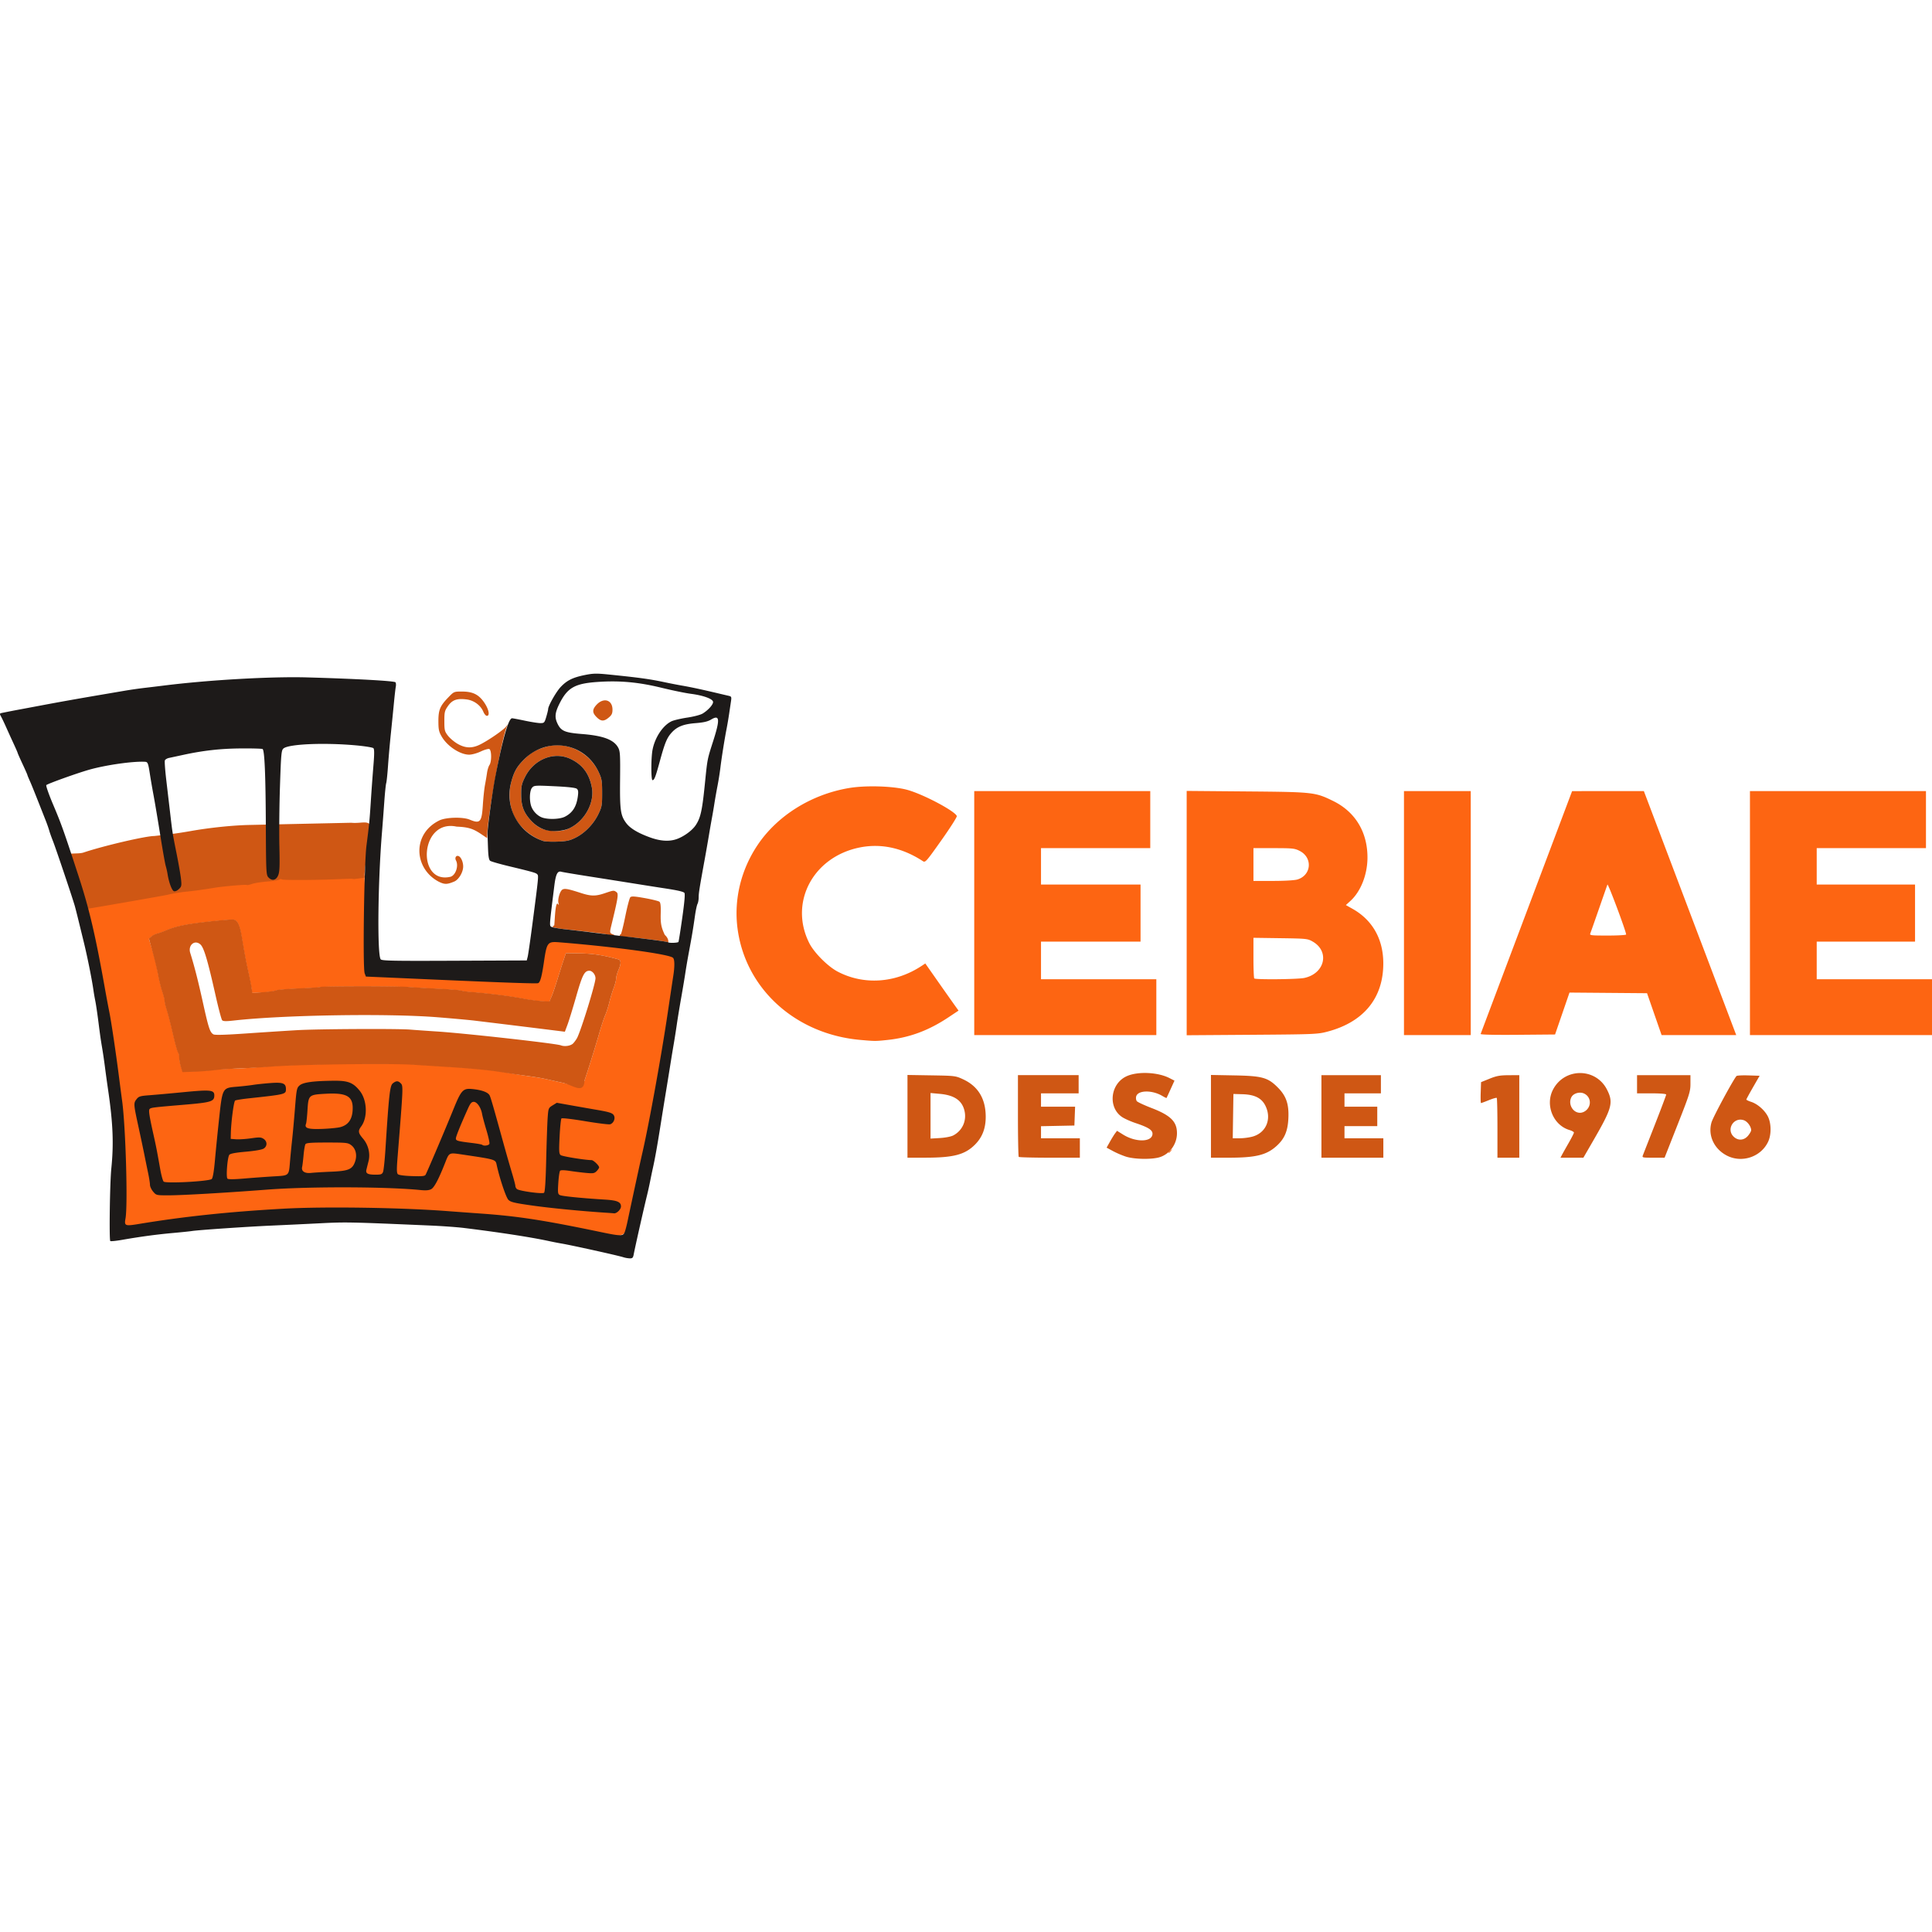
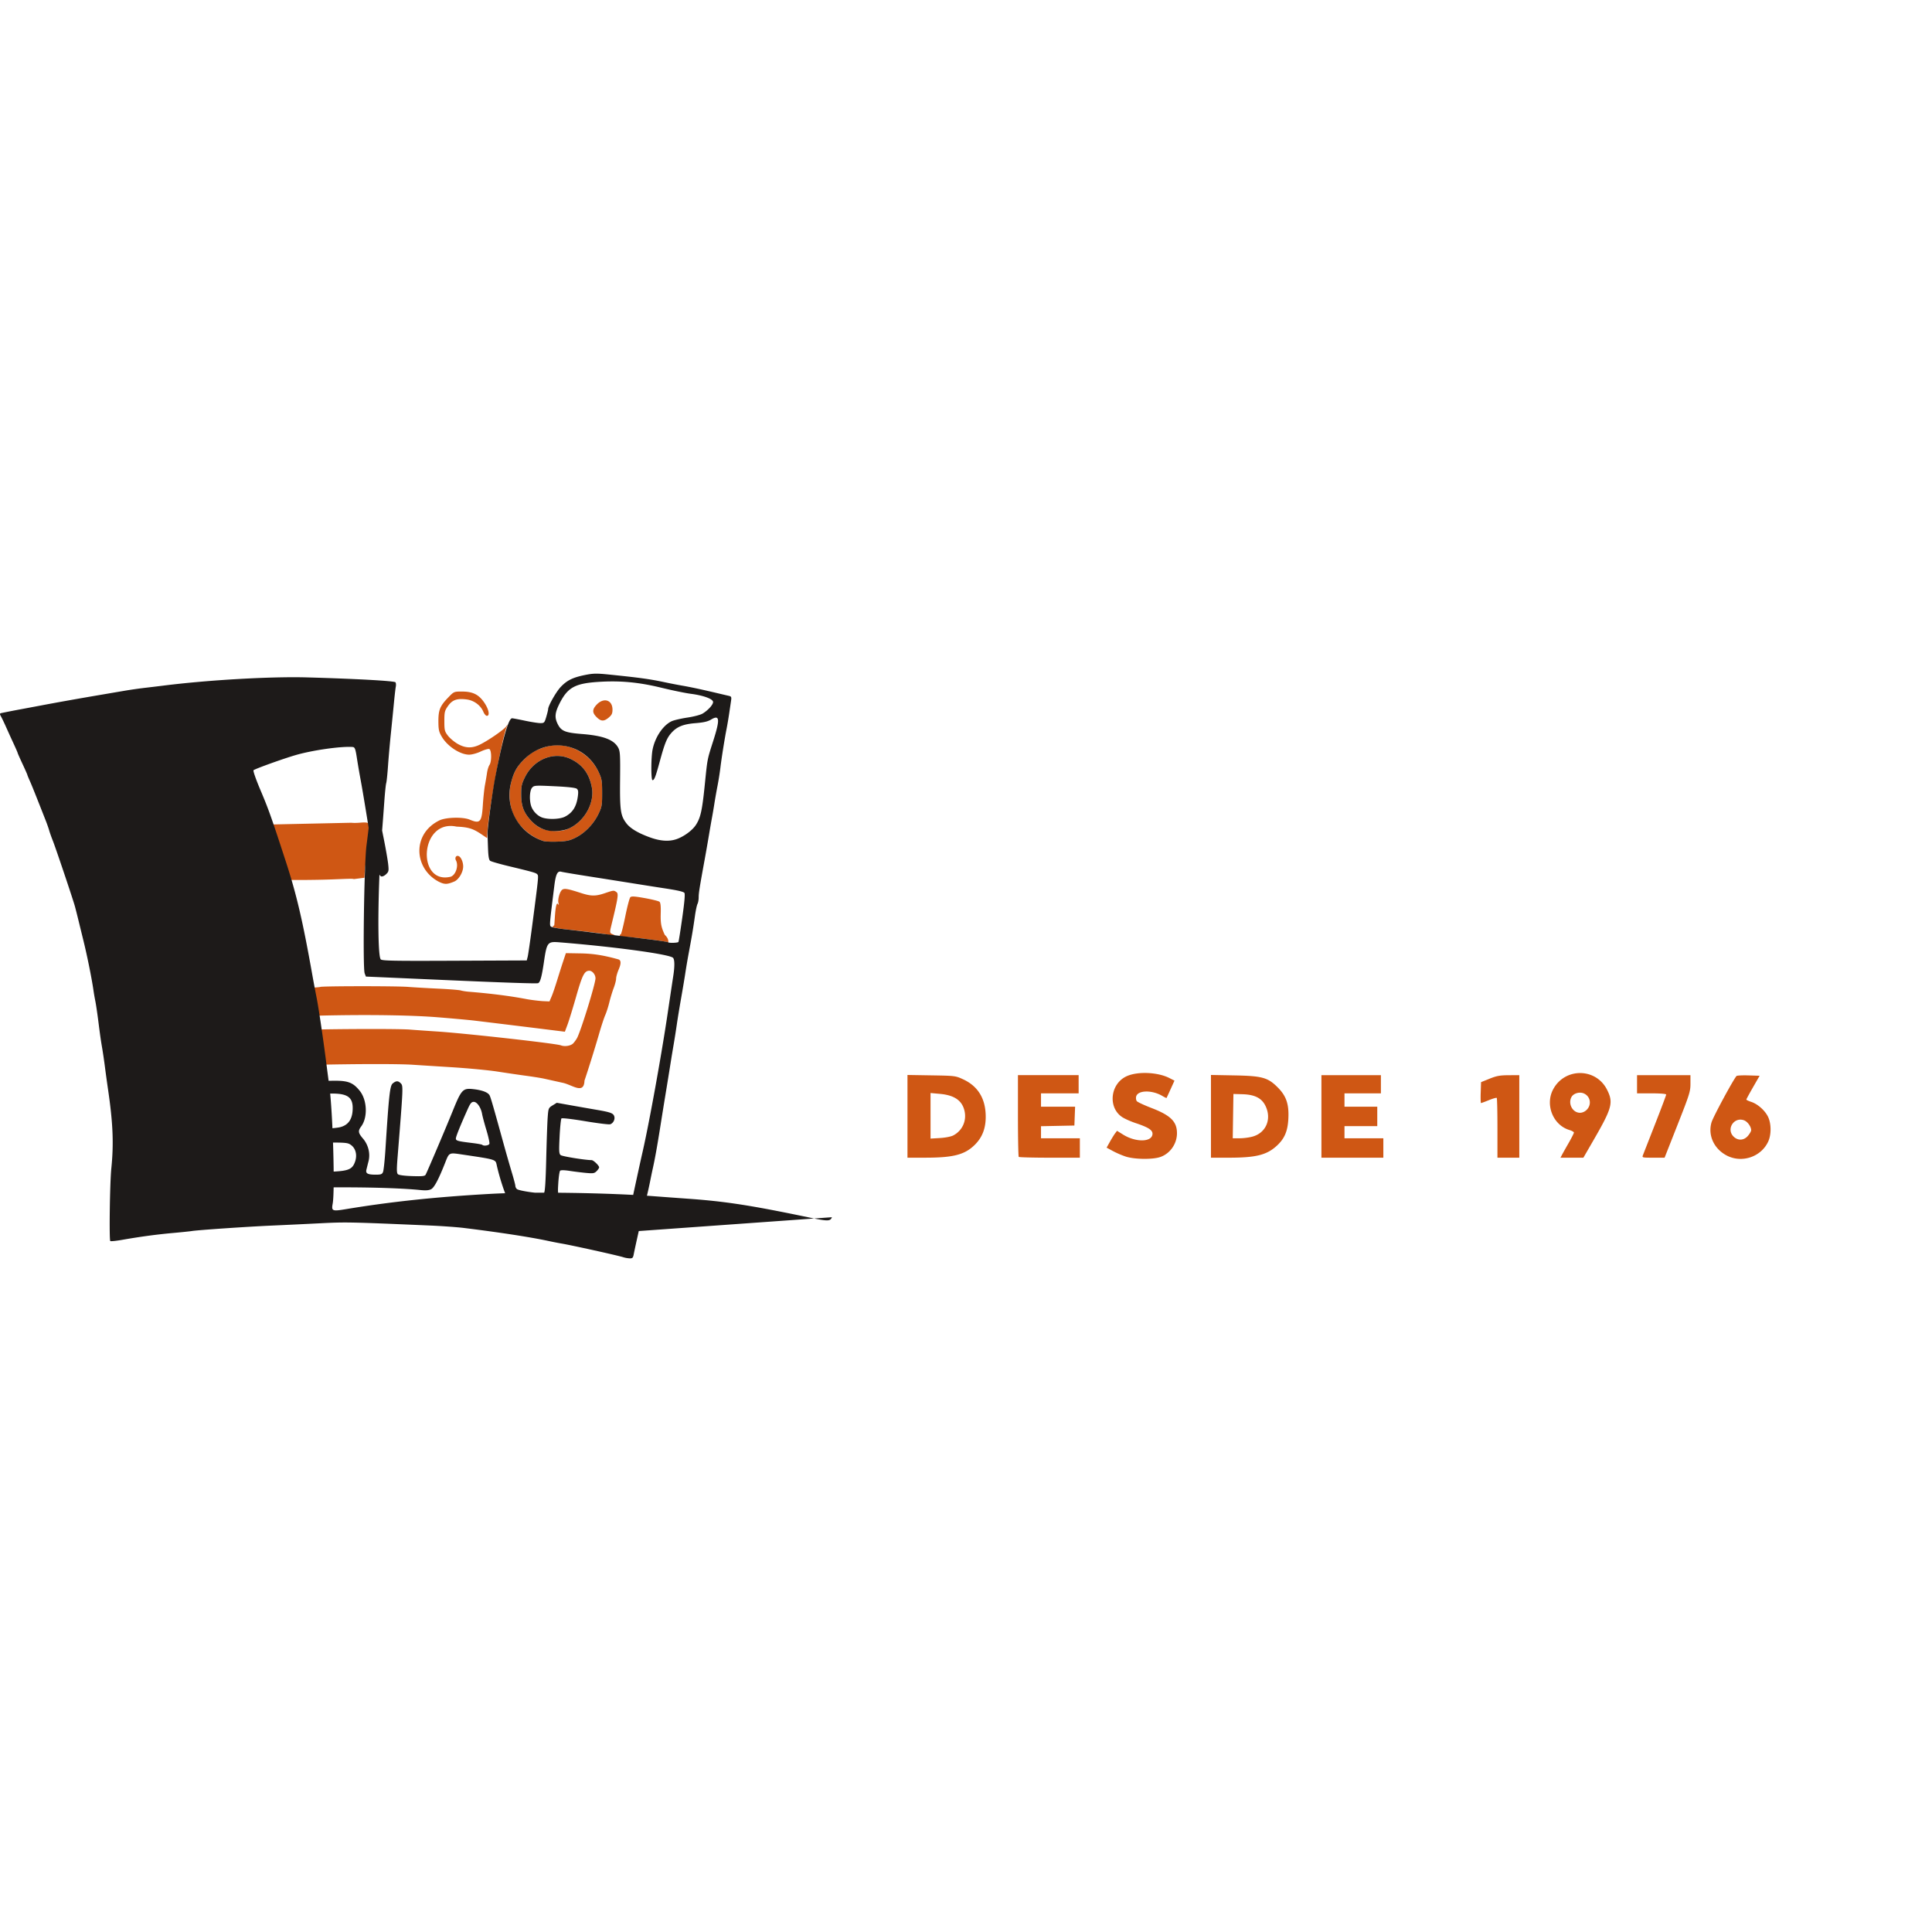
<svg xmlns="http://www.w3.org/2000/svg" width="600" height="600" viewBox="0 0 158.75 158.75">
-   <path style="fill:#fd6512;stroke-width:.265" d="M60.345 176.584c-1.125-.184-1.726-.333-2.381-.485-.655-.15-1.965-.399-2.91-.55a56.107 56.107 0 0 1-3.308-.651 63.487 63.487 0 0 0-3.307-.666c-8.322-1.407-9.48-1.551-17.066-2.129a1686.91 1686.91 0 0 1-6.879-.54c-12.42-1.007-27.462-1.183-37.57-.44-3.493.257-7.839.574-9.658.705-4.028.29-12.487 1.261-13.758 1.58-.51.127-1.7.308-2.646.4-.946.093-2.077.272-2.514.398-.436.127-1.396.485-2.12.366l-2.384.136.078-8.74c.037-4.226-.046-8.95-.197-10.498-1.72-15.96-3.65-32.918-7.303-47.385-.28-1.075-.98-2.393-.692-3.009.338-.723 1.739-.652 2.366-.647.867-.474 5.672-1.318 8.268-1.494.826-.057 2.348-.514 3.44-.674a46.153 46.153 0 0 0 3.704-.722c.946-.237 2.672-.525 3.836-.64 1.822-.179 3.755-.445 6.482-.892 1.738-.284 6.662-.707 6.786-.582.078.078.594-.018 1.146-.213.553-.195 2.093-.44 3.422-.544 1.329-.104 2.48-.293 2.559-.42.078-.127.344-.133.59-.014.245.118 3.959.146 8.252.061 4.292-.085 8.206-.462 8.51-.35l1.196-.09.4 11.692c.293 8.598.14 9.15.477 9.473.403.387 3.736.648 19.58 1.226 3.273.119 8.246.359 11.049.533 5.526.343 5.729-.281 6.152-1.072.152-.284.56-2.193.907-4.244.347-2.05 1.757-3.266 1.839-3.349.313-.313 8.449.173 12.067.722.946.143 4.207.442 5.953.663 4.026.51 9.186 1.458 9.503 1.745.293.266-.1 4.855-1.177 11.615a706.875 706.875 0 0 0-1.31 8.599c-.456 3.173-1.984 11.492-2.916 15.875-.155.727-.509 2.454-.787 3.836a792.588 792.588 0 0 1-2.913 13.626c-.298 1.31-.72 3.328-.937 4.484-.218 1.157-.543 2.197-.723 2.311-.364.232-1.62 1.11-3.106.994zm-6.101-33.983c.834-2.447 2.374-7.386 3.219-10.318.46-1.601 1.05-3.387 1.31-3.97.259-.581.658-1.831.887-2.777.23-.946.656-2.346.948-3.112.292-.766.53-1.696.53-2.068 0-.371.253-1.26.56-1.976.563-1.308.533-2.037-.09-2.21-3.263-.903-5.467-1.248-8.259-1.296l-3.16-.054-.571 1.72a238.62 238.62 0 0 0-1.306 4.1c-.403 1.31-.95 2.918-1.217 3.573l-.483 1.19-1.534-.066c-.844-.037-2.427-.239-3.518-.449-3.457-.666-7.744-1.212-12.562-1.6-.586-.047-1.362-.172-1.726-.279-.364-.106-2.582-.283-4.93-.393-2.348-.11-5.309-.282-6.58-.382-2.604-.204-18.79-.188-19.108.01-.114.069-2.23.21-4.704.313-2.474.102-4.7.293-4.947.424-.247.13-1.516.346-2.825.406l-2.376.109-.153-1.03c-.085-.568-.411-2.222-.725-3.677-.594-2.747-.7-3.253-1.427-7.554-.453-2.68-.928-3.635-1.834-3.684-1.016-.056-7.427.613-9.657 1.007-2.43.429-3.512.729-5.16 1.43-.582.248-1.37.525-1.752.617-.382.092-.924.398-1.241.633l-.547.467.861 2.791c.49 1.587.978 3.862 1.193 5.024.216 1.163.622 2.796.903 3.63.28.834.51 1.736.51 2.006 0 .27.165 1.018.366 1.662.469 1.5.749 2.59 1.627 6.331.393 1.674.82 3.156.949 3.294.128.138.235.615.238 1.058.002.444.155 1.346.361 1.998l.358 1.071 2.555-.028c1.438-.05 3.44-.2 4.448-.337 1.009-.136 3.45-.189 5.424-.262 1.975-.073 5.08-.37 6.898-.512 6.023-.472 26-.735 30.824-.406.873.06 4.6.296 8.282.526 3.682.229 8.266.662 10.187.963 1.92.301 4.742.835 6.27 1.04 1.528.206 3.314.495 3.968.641.655.147 2.477.552 4.049.901 1.571.349 2.935.713 3.031.809.506.505 1.21-.056 1.636-1.304zm127.28 15.644c0-.055.209-.264.463-.463.42-.33.43-.32.1.1-.345.44-.563.58-.563.363zm-67.204-24.517c-14.133-1.266-25.031-11.188-26.726-24.331-.807-6.265.732-12.677 4.345-18.095 4.298-6.446 11.75-11.098 19.981-12.474 3.63-.607 9.545-.43 12.587.377 3.418.907 10.46 4.614 10.89 5.733.072.188-1.439 2.56-3.358 5.268-3.353 4.734-3.512 4.911-4.056 4.556-4.41-2.88-9.053-3.895-13.673-2.989-10.235 2.008-15.539 12.007-11.068 20.868 1.052 2.085 4.034 5.076 6.185 6.204 5.695 2.985 12.583 2.52 18.28-1.236l.818-.54 2.737 3.903a948.413 948.413 0 0 0 3.622 5.137l.885 1.234-2.221 1.478c-4.314 2.87-8.462 4.408-13.275 4.92-2.614.278-2.708.277-5.953-.013zm24.871-27.639V79.5H177.556V91.934H153.743v7.938h21.696V112.307h-21.696v8.202H178.878v12.171h-39.687zm46.302-.003V79.46l13.03.112c14.624.125 14.95.16 18.871 2.071 4.845 2.361 7.535 6.81 7.503 12.409-.021 3.69-1.475 7.352-3.735 9.402l-.975.885 1.484.837c4.342 2.451 6.678 6.612 6.676 11.895-.003 7.566-4.29 12.786-12.213 14.865-2.1.551-2.83.581-16.42.678l-14.22.1zm25.642 14.139c4.481-.961 5.587-5.772 1.822-7.928-1.1-.63-1.33-.654-7.025-.736l-5.887-.084v4.34c0 2.387.08 4.419.177 4.516.29.29 9.48.2 10.913-.108zm-1.514-21.458c3.08-.923 3.381-4.779.488-6.237-1.084-.547-1.542-.596-5.622-.596h-4.442v7.144h4.269c2.507 0 4.697-.128 5.307-.311zm23.232 7.323V79.499h14.553v53.181h-14.553zm16.712 26.342c.05-.14 4.554-12.107 10.011-26.592l9.922-26.336 7.82-.002 7.821-.003 10.066 26.59 10.065 26.591h-16.266l-1.586-4.564-1.586-4.564-8.451-.07-8.452-.07-1.572 4.568-1.573 4.568-8.154.07c-5.17.044-8.122-.024-8.065-.186zm31.707-21.676c0-.675-3.945-11.218-4.073-10.884-.083.218-.916 2.6-1.851 5.292-.936 2.692-1.784 5.103-1.885 5.357-.171.429.112.463 3.812.463 2.199 0 3.997-.102 3.997-.228zm26.988-4.666V79.499h38.364V91.934h-23.812V99.872H344.243V112.307H322.812v8.202H347.947v12.171H308.26z" transform="matrix(.377 0 0 .377 27.577 35.032)" />
  <path style="fill:#cf5714;stroke:none;stroke-width:.265" d="M-58.172 93.399c-.258-.473 2.157-.15 3.217-.506 4.3-1.45 13.53-3.605 15.432-3.605 3.128-.344 4.604-.504 7.842-1.062 4.14-.743 9.336-1.283 12.983-1.349L3.418 86.4c2.495.256 4.32-.975 4.39 1.732.07 2.708-1.408 5.396-1.52 10.253l-2.323.297c-.263-.19-3.092.058-7.384.143-4.293.085-8.007.057-8.253-.061-.245-.12-.51-.113-.59.014-.078.127-1.23.316-2.558.42-1.33.104-2.87.349-3.422.544-.552.195-1.068.29-1.146.213-.124-.125-5.048.298-6.786.582-2.727.447-4.66.713-6.482.893-1.164.114-2.89.402-3.836.639-.946.236-16.658 2.949-17.75 3.11zm107.749 49.697-4.049-.9c-.654-.148-2.44-.436-3.968-.642-1.528-.205-4.35-.62-6.27-.92-1.921-.302-6.505-.735-10.187-.964-3.682-.23-7.409-.466-8.282-.525-4.824-.33-24.8-.067-30.824.405-1.819.143-4.923.32-6.898.393-1.974.073-4.415.245-5.424.381-1.008.136-3.01.288-4.448.337l-2.615.088-.358-1.19c-.196-.655-.359-1.554-.361-1.998-.002-.444-.11-.92-.238-1.059-.129-.138-.556-1.62-.948-3.294-.879-3.741-1.159-4.83-1.627-6.33-.201-.645-.366-1.393-.366-1.663s-.23-1.172-.51-2.006c-.282-.833-.688-2.467-.903-3.63-.216-1.162-.753-3.423-1.194-5.024l-.801-2.91.547-.467c.3-.256.859-.541 1.24-.633.382-.092 1.171-.37 1.753-.617 1.648-.701 2.73-1.001 5.16-1.43 2.23-.394 8.64-1.063 9.657-1.007.906.05 1.44 1.003 1.894 3.684.727 4.301.833 4.866 1.426 7.614.315 1.455.673 3.105.725 3.676l.154 1.03 2.316-.168c1.307-.093 2.578-.276 2.825-.406.247-.13 2.473-.322 4.947-.424 2.474-.103 4.59-.244 4.704-.314.318-.197 16.504-.213 19.107-.009 1.272.1 4.233.272 6.581.382 2.348.11 4.566.287 4.93.393.364.107 1.14.232 1.726.279 4.818.388 9.105.934 12.562 1.6 1.091.21 2.676.38 3.518.449l1.534.066.483-1.13c.278-.65.814-2.263 1.217-3.572.404-1.31.991-3.156 1.306-4.101l.571-1.72 3.16.054c2.792.047 4.996.393 8.259 1.296.623.172.653.901.09 2.21-.307.715-.56 1.604-.56 1.976 0 .372-.238 1.302-.53 2.068-.292.765-.719 2.165-.948 3.111-.229.946-.628 2.196-.888 2.778-.26.583-.848 2.369-1.31 3.97-.844 2.932-2.384 7.87-3.218 10.318-.103 3.072-2.578.98-4.667.495zm2.222-8.63c.299-.328.676-.855.838-1.17.887-1.722 4.004-11.836 4.004-12.99 0-.803-.685-1.65-1.335-1.65-1.067 0-1.53.9-2.863 5.57-.73 2.555-1.586 5.337-1.902 6.183l-.576 1.538-1.094-.138a5037.438 5037.438 0 0 0-18.688-2.294c-1.237-.144-4.81-.468-7.938-.72-10.808-.872-33.607-.507-44.445.712-1.71.192-2.313.174-2.533-.074-.159-.179-.797-2.588-1.42-5.353-1.754-7.803-2.555-10.487-3.33-11.169-1.242-1.092-2.729.174-2.198 1.872.909 2.908 1.698 5.991 2.747 10.74 1.244 5.629 1.536 6.525 2.279 6.987.313.194 2.427.14 7.144-.185 3.684-.254 8.663-.576 11.064-.716 4.596-.268 21.937-.356 24.705-.126.892.075 3.527.26 5.855.412 6.262.41 25.937 2.611 26.987 3.02.844.33 2.195.104 2.7-.45zm120.45 24.702a19.8 19.8 0 0 1-2.837-1.215l-1.369-.744.722-1.285c.396-.707.907-1.532 1.134-1.834l.413-.549 1.338.832c2.724 1.693 6.187 1.661 6.386-.06.103-.894-.795-1.496-3.664-2.453-1.096-.366-2.435-.965-2.976-1.333-3.153-2.142-2.534-7.316 1.066-8.908 2.397-1.06 6.729-.866 9.248.414l1.125.572-.84 1.85a124.029 124.029 0 0 1-.887 1.927c-.026.043-.45-.16-.943-.452-2.248-1.326-5.333-1.253-5.682.135-.089.354-.021.813.15 1.02.171.206 1.6.87 3.175 1.477 4.192 1.613 5.568 2.973 5.568 5.5 0 2.33-1.502 4.462-3.663 5.198-1.652.563-5.568.515-7.464-.092zm130.953-.24c-2.786-1.455-4.14-4.402-3.319-7.225.342-1.174 4.753-9.35 5.452-10.104.107-.115 1.283-.175 2.614-.133l2.42.077-1.444 2.513c-.794 1.383-1.447 2.584-1.451 2.67-.004.086.47.314 1.053.506 1.429.472 3.005 1.868 3.678 3.259.71 1.464.732 3.861.05 5.36-1.53 3.373-5.746 4.805-9.053 3.077zm4.637-4.308c.377-.448.685-.99.685-1.204 0-.801-.804-1.903-1.589-2.177-2.171-.757-3.88 1.924-2.26 3.545.957.956 2.28.888 3.164-.164zm-183.2-4.233v-9.016l5.225.086c5.127.084 5.258.1 6.893.856 3.295 1.521 4.95 4.278 4.936 8.226-.008 2.535-.776 4.478-2.399 6.074-2.18 2.143-4.656 2.785-10.752 2.788l-3.903.002v-9.016zm9.98 4.163c1.958-1.021 2.946-3.16 2.458-5.323-.513-2.276-2.196-3.448-5.36-3.735l-2.051-.186V155.237l2.05-.122c1.18-.07 2.413-.31 2.902-.565zm14.273 4.676c-.097-.097-.176-4.145-.176-8.996v-8.82h13.229V145.38h-8.202v2.911h7.431l-.078 2.05-.077 2.05-3.638.074-3.638.074V155.17H162.21V159.402h-6.57c-3.615 0-6.65-.08-6.748-.176zm41.893-8.84v-9.016l5.093.096c6.065.114 7.296.453 9.446 2.603 1.862 1.862 2.477 3.636 2.335 6.734-.129 2.818-.836 4.472-2.587 6.055-2.177 1.966-4.532 2.544-10.367 2.544h-3.92zm9.157 4.392c2.924-.868 4.13-3.904 2.683-6.756-.829-1.632-2.34-2.378-4.977-2.454l-1.968-.056-.073 4.828-.072 4.829h1.546c.85 0 2.137-.176 2.86-.39zm14.92-4.372v-8.995h12.964v3.968H219.888v2.911h7.145V152.523h-7.144v2.646H228.356V159.402h-13.494zm38.364 2.558c0-3.54-.067-6.506-.15-6.589-.083-.082-.854.136-1.715.486-.86.35-1.63.635-1.712.635-.08 0-.113-1.026-.07-2.28l.075-2.279 1.853-.75c1.527-.617 2.258-.751 4.167-.762l2.315-.014v17.991h-4.763v-6.438zm14.052 5.843c.172-.327.83-1.5 1.465-2.606.633-1.105 1.152-2.128 1.152-2.273 0-.144-.446-.397-.992-.562-3.54-1.066-5.314-5.456-3.56-8.811 2.51-4.807 9.322-4.798 11.762.014 1.428 2.815 1.118 3.989-2.879 10.91l-2.266 3.923h-4.994zm5.407-9.844c1.141-1.14.802-2.973-.663-3.58-.94-.39-2.235.004-2.666.81-.789 1.473.271 3.42 1.862 3.42.516 0 1.058-.24 1.467-.65zm12.269 9.844c.126-.327 1.314-3.363 2.64-6.746 1.325-3.383 2.41-6.27 2.41-6.416 0-.163-1.23-.266-3.176-.266h-3.175v-3.968h11.642v1.844c0 1.72-.19 2.327-2.819 8.996l-2.818 7.151h-2.467c-2.449 0-2.464-.004-2.237-.595zm-212.463-46.35c-.184-.183-8.297-1.209-9.566-1.209-.546 0-.992-.119-.992-.264 0-.146.092-.265.205-.265.113 0 .558-1.747.99-3.881.431-2.135.929-4.026 1.105-4.203.251-.25.937-.21 3.165.19 1.564.28 2.998.637 3.185.793.24.199.322.96.277 2.567-.062 2.245.132 3.026.881 4.65.97.878.75 1.622.75 1.622zm-13-1.621c-.145-.146-3.665-.6-9.332-1.203-1.601-.17-3.055-.442-2.846-.627.21-.184.342-.204.353-.322.012-.118.064-.869.116-1.67.152-2.348.39-3.335.695-2.891.194.281.22.229.098-.204-.23-.82.32-2.667.882-2.968.51-.273 1.244-.134 4.009.76 2.215.716 3.2.723 5.217.04 1.933-.654 1.955-.656 2.547-.223.47.344.327 1.258-1.14 7.277-.374 1.539-.358 1.632.321 1.906.586.235.584.24-.088.256-.376.009-.75-.05-.831-.131zM22.396 99.202c-5.373-2.896-5.76-10.467.306-13.353 1.497-.662 5.074-.735 6.515-.133 2.272.95 2.63.563 2.866-3.095.106-1.645.317-3.645.47-4.446.153-.8.354-1.99.447-2.646.093-.654.331-1.425.529-1.712.508-.738.478-3.286-.041-3.485-.22-.084-1.057.158-1.86.538-.818.387-1.925.69-2.52.69-1.959 0-4.741-1.822-5.964-3.906-.635-1.084-.735-1.538-.74-3.37-.006-2.483.352-3.344 2.176-5.225 1.21-1.25 1.229-1.257 2.964-1.257 2.371 0 3.676.654 4.884 2.448.973 1.444 1.237 2.844.537 2.844-.216 0-.555-.389-.754-.864-.6-1.435-2.053-2.508-3.673-2.71-2.092-.261-3.105.097-4.042 1.43-.726 1.033-.795 1.318-.795 3.291 0 1.982.064 2.244.776 3.175.427.558 1.38 1.36 2.117 1.783 1.699.975 3.168 1.014 4.924.132 1.872-.94 5.113-3.181 5.636-3.897.349-.477.395-.496.202-.081-1.071 2.296-4.159 19.251-4.316 23.7l-.024.693-1.218-.824c-1.853-1.255-2.855-1.565-5.438-1.683-8.04-1.707-8.73 12.628-1.357 10.941 1.143-.287 1.865-2.38 1.23-3.566-.311-.582.029-1.16.563-.955.531.204 1.006 1.273 1.006 2.266 0 1.246-.966 2.877-1.948 3.287-1.596.666-2.11.665-3.458-.01zm22.869-8.822c-2.919-.968-5.635-3.45-6.627-6.054-.8-2.102-.944-4.548-.392-6.664.61-2.338 1.217-3.433 2.777-5.009 1.497-1.513 2.618-2.16 4.89-2.82 4.38-1.273 9.405 1.17 11.44 5.564.662 1.43.736 1.876.738 4.498.003 2.72-.05 3.023-.823 4.63-1.034 2.149-2.957 4.134-4.973 5.132-1.296.642-1.94.78-3.958.854-1.326.048-2.708-.01-3.072-.131zm5.688-2.778c3.338-1.571 5.529-5.556 4.895-8.9-.573-3.02-2.04-4.978-4.654-6.215-3.592-1.7-7.995.064-9.92 3.972-.73 1.485-.835 1.967-.827 3.8.01 2.466.536 3.89 2.056 5.573 1.567 1.734 2.982 2.34 5.54 2.372 1.148.015 1.954-.152 2.91-.602zm5.933-24.223c-.965-.965-.976-1.641-.046-2.663 1.549-1.7 3.506-1.124 3.506 1.032 0 .83-.16 1.17-.814 1.72-1.053.885-1.693.864-2.646-.09z" transform="matrix(.377 0 0 .377 27.577 35.032)" />
-   <path style="fill:#1d1a19;stroke-width:.265" d="M62.726 181.101c-1.133-.376-11.611-2.694-13.626-3.014a77.704 77.704 0 0 1-2.778-.55c-3.932-.838-10.706-1.88-18.388-2.824-1.456-.18-4.79-.418-7.409-.53-17.57-.758-18.265-.772-23.908-.486-3.149.16-7.928.387-10.62.505-5.16.226-15.984.965-17.33 1.183-.437.071-2.282.262-4.101.425-3.528.316-7.078.794-11.054 1.49-1.35.237-2.53.356-2.623.264-.267-.267-.092-12.721.221-15.78.553-5.394.369-9.904-.703-17.198a337.528 337.528 0 0 1-.675-4.895 121.55 121.55 0 0 0-.555-3.837c-.372-2.184-.455-2.764-.897-6.217-.224-1.747-.516-3.711-.65-4.366a44.833 44.833 0 0 1-.394-2.249c-.358-2.541-1.34-7.426-2.18-10.848l-1.266-5.16c-.196-.8-.47-1.871-.608-2.38-.404-1.492-4.173-12.697-4.806-14.288-.318-.8-.677-1.812-.798-2.249-.12-.436-.452-1.389-.738-2.116-2.296-5.842-3.09-7.821-3.524-8.783-.275-.61-.5-1.165-.5-1.23 0-.067-.476-1.143-1.058-2.39-.582-1.25-1.059-2.328-1.059-2.398 0-.07-.403-.996-.895-2.057a272.878 272.878 0 0 1-1.6-3.515c-.387-.874-.881-1.912-1.099-2.308-.376-.684-.365-.726.21-.844 1.61-.329 2.343-.472 4.178-.813 1.091-.204 2.996-.561 4.233-.795 4.026-.76 8.091-1.484 13.494-2.403 1.383-.235 3.526-.6 4.763-.812a94.534 94.534 0 0 1 4.233-.613c1.091-.126 2.996-.355 4.233-.51 9.869-1.238 23.43-2.012 31.353-1.79 10.618.298 19.046.765 19.248 1.067.11.163.139.593.066.957-.072.364-.257 1.971-.41 3.572-.154 1.6-.458 4.637-.675 6.747-.218 2.11-.495 5.265-.616 7.011-.121 1.747-.297 3.413-.39 3.704-.093.291-.282 2.137-.42 4.101a699.47 699.47 0 0 1-.5 6.615c-.899 10.957-1.056 26.732-.277 27.671.268.322 2.666.369 16.072.31l15.758-.067.203-.794c.112-.437.576-3.651 1.032-7.144 1.332-10.2 1.36-10.472 1.081-10.808-.283-.34-.852-.505-6.222-1.797-2.021-.487-3.85-1.012-4.063-1.168-.28-.205-.41-.971-.474-2.78a904.495 904.495 0 0 0-.11-3.062c-.046-1.135 1.048-9.153 1.718-12.58 1.622-8.308 2.874-12.658 3.64-12.648.175.003 1.438.24 2.806.53 1.368.288 2.882.525 3.363.525.826 0 .899-.078 1.283-1.371.224-.754.407-1.51.407-1.678 0-.713 1.744-3.786 2.749-4.843 1.364-1.436 2.625-2.056 5.27-2.592 1.786-.362 2.525-.377 5.169-.11 6.716.682 8.975.994 12.212 1.684 1.092.233 2.759.558 3.704.722 2.118.367 4.417.862 8.467 1.824.655.155 1.47.346 1.813.424.55.126.605.254.476 1.123l-.42 2.832a81.9 81.9 0 0 1-.538 3.175c-.427 2.152-1.116 6.477-1.35 8.467a64.803 64.803 0 0 1-.628 3.969c-.227 1.164-.532 2.89-.679 3.836-.146.946-.378 2.315-.516 3.043-.137.727-.439 2.454-.67 3.836-.23 1.383-.646 3.764-.925 5.292-1.148 6.296-1.325 7.415-1.325 8.333 0 .53-.114 1.174-.253 1.433-.138.26-.386 1.412-.55 2.562-.415 2.912-.643 4.28-1.295 7.78a150.42 150.42 0 0 0-.796 4.63c-.126.874-.533 3.314-.904 5.424-.372 2.11-.802 4.73-.957 5.821a183.216 183.216 0 0 1-.665 4.234c-.211 1.236-.45 2.665-.53 3.175-.365 2.308-.987 6.146-1.328 8.202-.205 1.237-.685 4.213-1.066 6.614-.701 4.424-1.182 7.102-1.663 9.26-.146.655-.406 1.906-.578 2.779a78.688 78.688 0 0 1-.672 3.042c-.668 2.707-2.573 11.152-2.908 12.899-.138.722-.278.856-.872.839a5.767 5.767 0 0 1-1.368-.24zm.29-5.492c.152-.4.436-1.5.632-2.447.3-1.442 1.424-6.676 2.502-11.643.142-.655.501-2.262.798-3.572 1.456-6.43 4.09-21.011 5.426-30.03.529-3.565 1.074-7.206 1.213-8.091.345-2.205.316-3.7-.079-4.015-.985-.789-12.833-2.395-24.723-3.352-2.607-.21-2.753-.023-3.391 4.345-.462 3.156-.808 4.403-1.267 4.56-.36.123-7.434-.118-20.824-.708l-12.915-.568-3.788-.165-.268-.7c-.442-1.153-.125-23.798.39-27.819.624-4.884.666-5.31.966-9.921a525.5 525.5 0 0 1 .559-7.639c.206-2.485.203-3.484-.012-3.699-.161-.162-1.868-.437-3.791-.612-6.923-.63-14.659-.3-15.806.675-.459.39-.523 1.075-.761 8.1-.143 4.22-.203 10.136-.133 13.146.103 4.461.053 5.648-.268 6.416-.461 1.105-1.362 1.273-2.15.403-.456-.504-.491-1.244-.534-11.178-.048-11.158-.274-16.495-.712-16.765-.144-.09-2.242-.148-4.662-.13-4.465.032-8.228.45-12.603 1.398-1.31.283-2.719.587-3.132.674-.412.087-.817.331-.898.544-.082.212.056 2.13.306 4.261l.842 7.184c.523 4.473.506 4.363 1.407 8.863.438 2.183.871 4.683.964 5.557.154 1.454.114 1.637-.48 2.19-.385.359-.818.537-1.071.44-.444-.17-1.081-1.885-1.372-3.689a16.441 16.441 0 0 0-.417-1.852c-.135-.436-.663-3.413-1.173-6.614-.51-3.202-1.17-7.131-1.469-8.732a176.13 176.13 0 0 1-.8-4.63c-.348-2.307-.471-2.64-.993-2.677-2.522-.18-8.68.695-12.352 1.754-2.714.783-8.88 3-9.227 3.318-.129.117.533 2.016 1.487 4.266 1.806 4.261 2.362 5.826 5.584 15.718 2.306 7.081 3.64 12.784 5.716 24.452.298 1.674.722 3.936.943 5.027.438 2.172 1.418 8.755 2.108 14.156.241 1.891.545 4.213.676 5.159.779 5.667 1.273 22.797.74 25.687-.295 1.608-.098 1.69 2.858 1.201 9.895-1.64 19.765-2.682 31.611-3.34 8.83-.49 25.435-.248 35.557.518 1.891.143 5.225.388 7.408.543 8.16.58 13.698 1.436 26.326 4.071 4.188.874 4.706.87 5.052-.038zm-4.126-4.217c-5.258-.34-12.091-1.005-16.007-1.56-3.941-.557-4.72-.744-5.229-1.252-.52-.518-1.917-4.695-2.559-7.649-.25-1.15-.22-1.14-7.41-2.209-3.039-.45-2.905-.516-3.847 1.871-1.394 3.53-2.338 5.308-3.007 5.667-.48.257-1.16.313-2.343.193-7.365-.747-24.241-.794-33.417-.093-9.185.702-18.465 1.239-21.474 1.242-2.678.003-2.69 0-3.373-.812-.377-.447-.685-1.108-.685-1.469 0-.36-.18-1.512-.401-2.56-.22-1.046-.579-2.796-.796-3.888-.217-1.091-.81-3.9-1.318-6.24-1.08-4.973-1.09-5.12-.395-6.004.471-.598.786-.692 2.844-.847 1.273-.095 4.666-.401 7.539-.68 5.711-.554 6.55-.464 6.55.707 0 1.345-.636 1.544-6.54 2.043-6.888.582-7.249.627-7.558.936-.267.267-.089 1.44.869 5.72.55 2.461.728 3.373 1.44 7.403.232 1.307.568 2.52.747 2.696.47.46 9.962-.053 10.481-.566.24-.237.482-1.668.703-4.153.186-2.086.593-6.158.906-9.049.718-6.639.728-6.657 3.812-6.907 1.183-.096 2.806-.278 3.606-.405.8-.126 2.537-.308 3.86-.404 2.64-.191 3.284.067 3.284 1.317 0 1.141-.043 1.152-8.094 2.023-1.468.159-2.808.374-2.976.478-.294.182-.888 4.701-.942 7.17l-.026 1.19 1.19.086c.655.047 2.123-.05 3.261-.216 1.79-.26 2.158-.244 2.712.119.828.542.846 1.585.038 2.115-.373.244-1.87.508-3.903.688-2.295.203-3.39.41-3.598.677-.415.532-.755 4.843-.41 5.189.184.182 1.363.176 3.665-.02 1.867-.159 4.744-.37 6.393-.467 3.484-.208 3.31-.043 3.591-3.408.097-1.164.296-3.188.441-4.498.145-1.31.426-4.4.623-6.868.342-4.275.39-4.514 1.036-5.07.77-.662 2.997-.962 7.45-1.003 3.096-.028 4.192.4 5.637 2.2 1.617 2.013 1.771 5.785.317 7.754-.732.99-.67 1.416.385 2.649 1.177 1.375 1.638 3.275 1.205 4.968a177.53 177.53 0 0 0-.454 1.814c-.2.83.267 1.087 1.978 1.092 1.198.003 1.43-.08 1.643-.59.137-.328.375-2.56.528-4.962.764-11.946.975-13.84 1.599-14.345.717-.58 1.156-.595 1.695-.056.604.604.613.381-.646 16.105-.218 2.715-.204 3.49.063 3.746.207.198 1.4.358 3.082.413 2.232.074 2.786.016 2.964-.306.36-.656 4.299-9.915 5.942-13.972 1.867-4.608 2.178-4.933 4.483-4.671 1.926.218 3.184.702 3.522 1.356.247.477.799 2.386 2.972 10.275a339.896 339.896 0 0 0 1.867 6.524c.425 1.405.774 2.73.774 2.944 0 .214.153.517.341.673.515.427 5.54 1.118 5.908.813.209-.173.359-2.49.474-7.324.093-3.888.237-7.99.321-9.115.149-1.984.181-2.063 1.068-2.611l.916-.566 3.092.552c1.701.303 4.21.743 5.575.977 3.058.524 3.644.74 3.86 1.42.212.666-.228 1.525-.887 1.735-.275.087-2.727-.216-5.45-.672-2.739-.46-5.048-.73-5.17-.604-.121.125-.304 1.896-.406 3.937-.16 3.214-.13 3.756.234 4.058.336.279 5.293 1.083 6.738 1.093.41.003 1.642 1.186 1.642 1.578 0 .152-.247.523-.548.825-.485.484-.754.529-2.316.384-.971-.09-2.581-.29-3.577-.444-1.121-.173-1.905-.186-2.058-.033-.136.136-.315 1.328-.399 2.65-.136 2.16-.102 2.43.338 2.658.474.247 4.709.67 9.877.99 2.627.161 3.445.515 3.445 1.49 0 .64-.933 1.559-1.521 1.498a71.058 71.058 0 0 0-1.786-.133zm-59.83-8.94c3.751-.153 4.593-.508 5.179-2.183.5-1.43.158-2.86-.865-3.62-.69-.511-1.092-.554-5.235-.554-3.546 0-4.536.077-4.715.368-.125.202-.309 1.274-.408 2.381-.1 1.108-.24 2.264-.311 2.57-.222.943.565 1.46 1.982 1.303.678-.076 2.646-.195 4.373-.265zm34.457-6.068c.079-.205-.211-1.544-.644-2.976-.432-1.433-.858-3.021-.945-3.53-.24-1.396-1.098-2.646-1.817-2.646-.484 0-.747.308-1.292 1.52-1.636 3.637-2.61 6.052-2.607 6.471.002.49.393.595 3.662.99 1.067.13 2.01.304 2.095.39.303.302 1.408.147 1.548-.219zM.994 152.747c1.84-.47 2.73-1.829 2.73-4.174 0-2.608-1.433-3.357-5.938-3.104-3.664.206-3.713.252-3.922 3.66-.083 1.358-.227 2.661-.32 2.897-.374.951.447 1.212 3.476 1.104 1.577-.056 3.365-.228 3.974-.383zm73.727-40.374c.066-.11.444-2.5.84-5.314.495-3.508.635-5.2.449-5.388-.276-.275-1.536-.56-4.42-.997-.873-.133-2.719-.42-4.101-.64l-5.027-.801c-1.383-.22-4.835-.765-7.673-1.21-2.838-.447-5.344-.869-5.57-.938-.85-.262-1.23.488-1.55 3.05-1.052 8.422-1.067 8.594-.74 8.894.175.162 1.629.434 3.23.606 1.6.172 4.22.481 5.82.688 1.601.206 4.518.56 6.483.784 5.812.665 9.889 1.21 10.02 1.342.202.202 2.11.137 2.24-.076zM52.294 89.657c2.016-.998 3.94-2.983 4.973-5.132.772-1.607.826-1.91.823-4.63-.002-2.621-.076-3.068-.738-4.498-3.005-6.487-11.255-7.873-16.33-2.744-1.56 1.576-2.167 2.671-2.777 5.009-1.42 5.436 1.61 10.924 7.019 12.718.364.12 1.746.18 3.072.131 2.019-.073 2.662-.212 3.958-.854zm-6.503-1.675c-1.284-.39-2.297-1.053-3.289-2.15-1.52-1.683-2.046-3.107-2.056-5.573-.008-1.833.097-2.315.828-3.8 1.924-3.908 6.327-5.671 9.919-3.972 2.615 1.237 4.081 3.195 4.654 6.215.634 3.344-1.557 7.329-4.895 8.9-1.363.641-3.729.816-5.16.38zm4.18-2.9c1.67-.852 2.519-2.179 2.82-4.412.142-1.046.093-1.415-.225-1.679-.268-.223-1.914-.409-4.846-.548-4.25-.2-4.46-.187-4.903.32-.572.654-.628 3.012-.1 4.25.452 1.062 1.45 1.999 2.446 2.297 1.4.419 3.76.307 4.808-.227zm24.367 4.878c1.584-.559 3.385-1.879 4.158-3.046 1.04-1.572 1.39-3.132 1.958-8.72.598-5.89.51-5.437 1.88-9.73 1.484-4.655 1.372-5.681-.5-4.556-.724.435-1.614.64-3.373.78-2.703.213-4.099.782-5.309 2.163-.97 1.11-1.415 2.207-2.494 6.165-.934 3.426-1.196 4.101-1.59 4.101-.337 0-.332-4.817.006-6.601.514-2.711 2.263-5.34 4.147-6.235.488-.23 2.031-.592 3.43-.802 1.453-.218 2.9-.601 3.372-.894 1.252-.775 2.343-2.025 2.239-2.566-.126-.65-2.163-1.378-4.829-1.723-1.176-.152-4.044-.742-6.372-1.31-5.087-1.24-9.161-1.608-14.034-1.27-4.947.345-6.535 1.271-8.29 4.837-.963 1.956-1.03 2.958-.296 4.398.75 1.469 1.626 1.822 5.223 2.104 4.664.366 6.977 1.234 7.924 2.973.423.777.468 1.534.414 6.996-.066 6.681.099 7.822 1.372 9.492.857 1.123 2.562 2.14 5.164 3.08 2.26.817 4.176.937 5.8.364z" transform="matrix(.377 0 0 .377 27.577 35.032)" />
+   <path style="fill:#1d1a19;stroke-width:.265" d="M62.726 181.101c-1.133-.376-11.611-2.694-13.626-3.014a77.704 77.704 0 0 1-2.778-.55c-3.932-.838-10.706-1.88-18.388-2.824-1.456-.18-4.79-.418-7.409-.53-17.57-.758-18.265-.772-23.908-.486-3.149.16-7.928.387-10.62.505-5.16.226-15.984.965-17.33 1.183-.437.071-2.282.262-4.101.425-3.528.316-7.078.794-11.054 1.49-1.35.237-2.53.356-2.623.264-.267-.267-.092-12.721.221-15.78.553-5.394.369-9.904-.703-17.198a337.528 337.528 0 0 1-.675-4.895 121.55 121.55 0 0 0-.555-3.837c-.372-2.184-.455-2.764-.897-6.217-.224-1.747-.516-3.711-.65-4.366a44.833 44.833 0 0 1-.394-2.249c-.358-2.541-1.34-7.426-2.18-10.848l-1.266-5.16c-.196-.8-.47-1.871-.608-2.38-.404-1.492-4.173-12.697-4.806-14.288-.318-.8-.677-1.812-.798-2.249-.12-.436-.452-1.389-.738-2.116-2.296-5.842-3.09-7.821-3.524-8.783-.275-.61-.5-1.165-.5-1.23 0-.067-.476-1.143-1.058-2.39-.582-1.25-1.059-2.328-1.059-2.398 0-.07-.403-.996-.895-2.057a272.878 272.878 0 0 1-1.6-3.515c-.387-.874-.881-1.912-1.099-2.308-.376-.684-.365-.726.21-.844 1.61-.329 2.343-.472 4.178-.813 1.091-.204 2.996-.561 4.233-.795 4.026-.76 8.091-1.484 13.494-2.403 1.383-.235 3.526-.6 4.763-.812a94.534 94.534 0 0 1 4.233-.613c1.091-.126 2.996-.355 4.233-.51 9.869-1.238 23.43-2.012 31.353-1.79 10.618.298 19.046.765 19.248 1.067.11.163.139.593.066.957-.072.364-.257 1.971-.41 3.572-.154 1.6-.458 4.637-.675 6.747-.218 2.11-.495 5.265-.616 7.011-.121 1.747-.297 3.413-.39 3.704-.093.291-.282 2.137-.42 4.101a699.47 699.47 0 0 1-.5 6.615c-.899 10.957-1.056 26.732-.277 27.671.268.322 2.666.369 16.072.31l15.758-.067.203-.794c.112-.437.576-3.651 1.032-7.144 1.332-10.2 1.36-10.472 1.081-10.808-.283-.34-.852-.505-6.222-1.797-2.021-.487-3.85-1.012-4.063-1.168-.28-.205-.41-.971-.474-2.78a904.495 904.495 0 0 0-.11-3.062c-.046-1.135 1.048-9.153 1.718-12.58 1.622-8.308 2.874-12.658 3.64-12.648.175.003 1.438.24 2.806.53 1.368.288 2.882.525 3.363.525.826 0 .899-.078 1.283-1.371.224-.754.407-1.51.407-1.678 0-.713 1.744-3.786 2.749-4.843 1.364-1.436 2.625-2.056 5.27-2.592 1.786-.362 2.525-.377 5.169-.11 6.716.682 8.975.994 12.212 1.684 1.092.233 2.759.558 3.704.722 2.118.367 4.417.862 8.467 1.824.655.155 1.47.346 1.813.424.55.126.605.254.476 1.123l-.42 2.832a81.9 81.9 0 0 1-.538 3.175c-.427 2.152-1.116 6.477-1.35 8.467a64.803 64.803 0 0 1-.628 3.969c-.227 1.164-.532 2.89-.679 3.836-.146.946-.378 2.315-.516 3.043-.137.727-.439 2.454-.67 3.836-.23 1.383-.646 3.764-.925 5.292-1.148 6.296-1.325 7.415-1.325 8.333 0 .53-.114 1.174-.253 1.433-.138.26-.386 1.412-.55 2.562-.415 2.912-.643 4.28-1.295 7.78a150.42 150.42 0 0 0-.796 4.63c-.126.874-.533 3.314-.904 5.424-.372 2.11-.802 4.73-.957 5.821a183.216 183.216 0 0 1-.665 4.234c-.211 1.236-.45 2.665-.53 3.175-.365 2.308-.987 6.146-1.328 8.202-.205 1.237-.685 4.213-1.066 6.614-.701 4.424-1.182 7.102-1.663 9.26-.146.655-.406 1.906-.578 2.779a78.688 78.688 0 0 1-.672 3.042c-.668 2.707-2.573 11.152-2.908 12.899-.138.722-.278.856-.872.839a5.767 5.767 0 0 1-1.368-.24zm.29-5.492c.152-.4.436-1.5.632-2.447.3-1.442 1.424-6.676 2.502-11.643.142-.655.501-2.262.798-3.572 1.456-6.43 4.09-21.011 5.426-30.03.529-3.565 1.074-7.206 1.213-8.091.345-2.205.316-3.7-.079-4.015-.985-.789-12.833-2.395-24.723-3.352-2.607-.21-2.753-.023-3.391 4.345-.462 3.156-.808 4.403-1.267 4.56-.36.123-7.434-.118-20.824-.708l-12.915-.568-3.788-.165-.268-.7c-.442-1.153-.125-23.798.39-27.819.624-4.884.666-5.31.966-9.921a525.5 525.5 0 0 1 .559-7.639l.842 7.184c.523 4.473.506 4.363 1.407 8.863.438 2.183.871 4.683.964 5.557.154 1.454.114 1.637-.48 2.19-.385.359-.818.537-1.071.44-.444-.17-1.081-1.885-1.372-3.689a16.441 16.441 0 0 0-.417-1.852c-.135-.436-.663-3.413-1.173-6.614-.51-3.202-1.17-7.131-1.469-8.732a176.13 176.13 0 0 1-.8-4.63c-.348-2.307-.471-2.64-.993-2.677-2.522-.18-8.68.695-12.352 1.754-2.714.783-8.88 3-9.227 3.318-.129.117.533 2.016 1.487 4.266 1.806 4.261 2.362 5.826 5.584 15.718 2.306 7.081 3.64 12.784 5.716 24.452.298 1.674.722 3.936.943 5.027.438 2.172 1.418 8.755 2.108 14.156.241 1.891.545 4.213.676 5.159.779 5.667 1.273 22.797.74 25.687-.295 1.608-.098 1.69 2.858 1.201 9.895-1.64 19.765-2.682 31.611-3.34 8.83-.49 25.435-.248 35.557.518 1.891.143 5.225.388 7.408.543 8.16.58 13.698 1.436 26.326 4.071 4.188.874 4.706.87 5.052-.038zm-4.126-4.217c-5.258-.34-12.091-1.005-16.007-1.56-3.941-.557-4.72-.744-5.229-1.252-.52-.518-1.917-4.695-2.559-7.649-.25-1.15-.22-1.14-7.41-2.209-3.039-.45-2.905-.516-3.847 1.871-1.394 3.53-2.338 5.308-3.007 5.667-.48.257-1.16.313-2.343.193-7.365-.747-24.241-.794-33.417-.093-9.185.702-18.465 1.239-21.474 1.242-2.678.003-2.69 0-3.373-.812-.377-.447-.685-1.108-.685-1.469 0-.36-.18-1.512-.401-2.56-.22-1.046-.579-2.796-.796-3.888-.217-1.091-.81-3.9-1.318-6.24-1.08-4.973-1.09-5.12-.395-6.004.471-.598.786-.692 2.844-.847 1.273-.095 4.666-.401 7.539-.68 5.711-.554 6.55-.464 6.55.707 0 1.345-.636 1.544-6.54 2.043-6.888.582-7.249.627-7.558.936-.267.267-.089 1.44.869 5.72.55 2.461.728 3.373 1.44 7.403.232 1.307.568 2.52.747 2.696.47.46 9.962-.053 10.481-.566.24-.237.482-1.668.703-4.153.186-2.086.593-6.158.906-9.049.718-6.639.728-6.657 3.812-6.907 1.183-.096 2.806-.278 3.606-.405.8-.126 2.537-.308 3.86-.404 2.64-.191 3.284.067 3.284 1.317 0 1.141-.043 1.152-8.094 2.023-1.468.159-2.808.374-2.976.478-.294.182-.888 4.701-.942 7.17l-.026 1.19 1.19.086c.655.047 2.123-.05 3.261-.216 1.79-.26 2.158-.244 2.712.119.828.542.846 1.585.038 2.115-.373.244-1.87.508-3.903.688-2.295.203-3.39.41-3.598.677-.415.532-.755 4.843-.41 5.189.184.182 1.363.176 3.665-.02 1.867-.159 4.744-.37 6.393-.467 3.484-.208 3.31-.043 3.591-3.408.097-1.164.296-3.188.441-4.498.145-1.31.426-4.4.623-6.868.342-4.275.39-4.514 1.036-5.07.77-.662 2.997-.962 7.45-1.003 3.096-.028 4.192.4 5.637 2.2 1.617 2.013 1.771 5.785.317 7.754-.732.99-.67 1.416.385 2.649 1.177 1.375 1.638 3.275 1.205 4.968a177.53 177.53 0 0 0-.454 1.814c-.2.83.267 1.087 1.978 1.092 1.198.003 1.43-.08 1.643-.59.137-.328.375-2.56.528-4.962.764-11.946.975-13.84 1.599-14.345.717-.58 1.156-.595 1.695-.056.604.604.613.381-.646 16.105-.218 2.715-.204 3.49.063 3.746.207.198 1.4.358 3.082.413 2.232.074 2.786.016 2.964-.306.36-.656 4.299-9.915 5.942-13.972 1.867-4.608 2.178-4.933 4.483-4.671 1.926.218 3.184.702 3.522 1.356.247.477.799 2.386 2.972 10.275a339.896 339.896 0 0 0 1.867 6.524c.425 1.405.774 2.73.774 2.944 0 .214.153.517.341.673.515.427 5.54 1.118 5.908.813.209-.173.359-2.49.474-7.324.093-3.888.237-7.99.321-9.115.149-1.984.181-2.063 1.068-2.611l.916-.566 3.092.552c1.701.303 4.21.743 5.575.977 3.058.524 3.644.74 3.86 1.42.212.666-.228 1.525-.887 1.735-.275.087-2.727-.216-5.45-.672-2.739-.46-5.048-.73-5.17-.604-.121.125-.304 1.896-.406 3.937-.16 3.214-.13 3.756.234 4.058.336.279 5.293 1.083 6.738 1.093.41.003 1.642 1.186 1.642 1.578 0 .152-.247.523-.548.825-.485.484-.754.529-2.316.384-.971-.09-2.581-.29-3.577-.444-1.121-.173-1.905-.186-2.058-.033-.136.136-.315 1.328-.399 2.65-.136 2.16-.102 2.43.338 2.658.474.247 4.709.67 9.877.99 2.627.161 3.445.515 3.445 1.49 0 .64-.933 1.559-1.521 1.498a71.058 71.058 0 0 0-1.786-.133zm-59.83-8.94c3.751-.153 4.593-.508 5.179-2.183.5-1.43.158-2.86-.865-3.62-.69-.511-1.092-.554-5.235-.554-3.546 0-4.536.077-4.715.368-.125.202-.309 1.274-.408 2.381-.1 1.108-.24 2.264-.311 2.57-.222.943.565 1.46 1.982 1.303.678-.076 2.646-.195 4.373-.265zm34.457-6.068c.079-.205-.211-1.544-.644-2.976-.432-1.433-.858-3.021-.945-3.53-.24-1.396-1.098-2.646-1.817-2.646-.484 0-.747.308-1.292 1.52-1.636 3.637-2.61 6.052-2.607 6.471.002.49.393.595 3.662.99 1.067.13 2.01.304 2.095.39.303.302 1.408.147 1.548-.219zM.994 152.747c1.84-.47 2.73-1.829 2.73-4.174 0-2.608-1.433-3.357-5.938-3.104-3.664.206-3.713.252-3.922 3.66-.083 1.358-.227 2.661-.32 2.897-.374.951.447 1.212 3.476 1.104 1.577-.056 3.365-.228 3.974-.383zm73.727-40.374c.066-.11.444-2.5.84-5.314.495-3.508.635-5.2.449-5.388-.276-.275-1.536-.56-4.42-.997-.873-.133-2.719-.42-4.101-.64l-5.027-.801c-1.383-.22-4.835-.765-7.673-1.21-2.838-.447-5.344-.869-5.57-.938-.85-.262-1.23.488-1.55 3.05-1.052 8.422-1.067 8.594-.74 8.894.175.162 1.629.434 3.23.606 1.6.172 4.22.481 5.82.688 1.601.206 4.518.56 6.483.784 5.812.665 9.889 1.21 10.02 1.342.202.202 2.11.137 2.24-.076zM52.294 89.657c2.016-.998 3.94-2.983 4.973-5.132.772-1.607.826-1.91.823-4.63-.002-2.621-.076-3.068-.738-4.498-3.005-6.487-11.255-7.873-16.33-2.744-1.56 1.576-2.167 2.671-2.777 5.009-1.42 5.436 1.61 10.924 7.019 12.718.364.12 1.746.18 3.072.131 2.019-.073 2.662-.212 3.958-.854zm-6.503-1.675c-1.284-.39-2.297-1.053-3.289-2.15-1.52-1.683-2.046-3.107-2.056-5.573-.008-1.833.097-2.315.828-3.8 1.924-3.908 6.327-5.671 9.919-3.972 2.615 1.237 4.081 3.195 4.654 6.215.634 3.344-1.557 7.329-4.895 8.9-1.363.641-3.729.816-5.16.38zm4.18-2.9c1.67-.852 2.519-2.179 2.82-4.412.142-1.046.093-1.415-.225-1.679-.268-.223-1.914-.409-4.846-.548-4.25-.2-4.46-.187-4.903.32-.572.654-.628 3.012-.1 4.25.452 1.062 1.45 1.999 2.446 2.297 1.4.419 3.76.307 4.808-.227zm24.367 4.878c1.584-.559 3.385-1.879 4.158-3.046 1.04-1.572 1.39-3.132 1.958-8.72.598-5.89.51-5.437 1.88-9.73 1.484-4.655 1.372-5.681-.5-4.556-.724.435-1.614.64-3.373.78-2.703.213-4.099.782-5.309 2.163-.97 1.11-1.415 2.207-2.494 6.165-.934 3.426-1.196 4.101-1.59 4.101-.337 0-.332-4.817.006-6.601.514-2.711 2.263-5.34 4.147-6.235.488-.23 2.031-.592 3.43-.802 1.453-.218 2.9-.601 3.372-.894 1.252-.775 2.343-2.025 2.239-2.566-.126-.65-2.163-1.378-4.829-1.723-1.176-.152-4.044-.742-6.372-1.31-5.087-1.24-9.161-1.608-14.034-1.27-4.947.345-6.535 1.271-8.29 4.837-.963 1.956-1.03 2.958-.296 4.398.75 1.469 1.626 1.822 5.223 2.104 4.664.366 6.977 1.234 7.924 2.973.423.777.468 1.534.414 6.996-.066 6.681.099 7.822 1.372 9.492.857 1.123 2.562 2.14 5.164 3.08 2.26.817 4.176.937 5.8.364z" transform="matrix(.377 0 0 .377 27.577 35.032)" />
</svg>